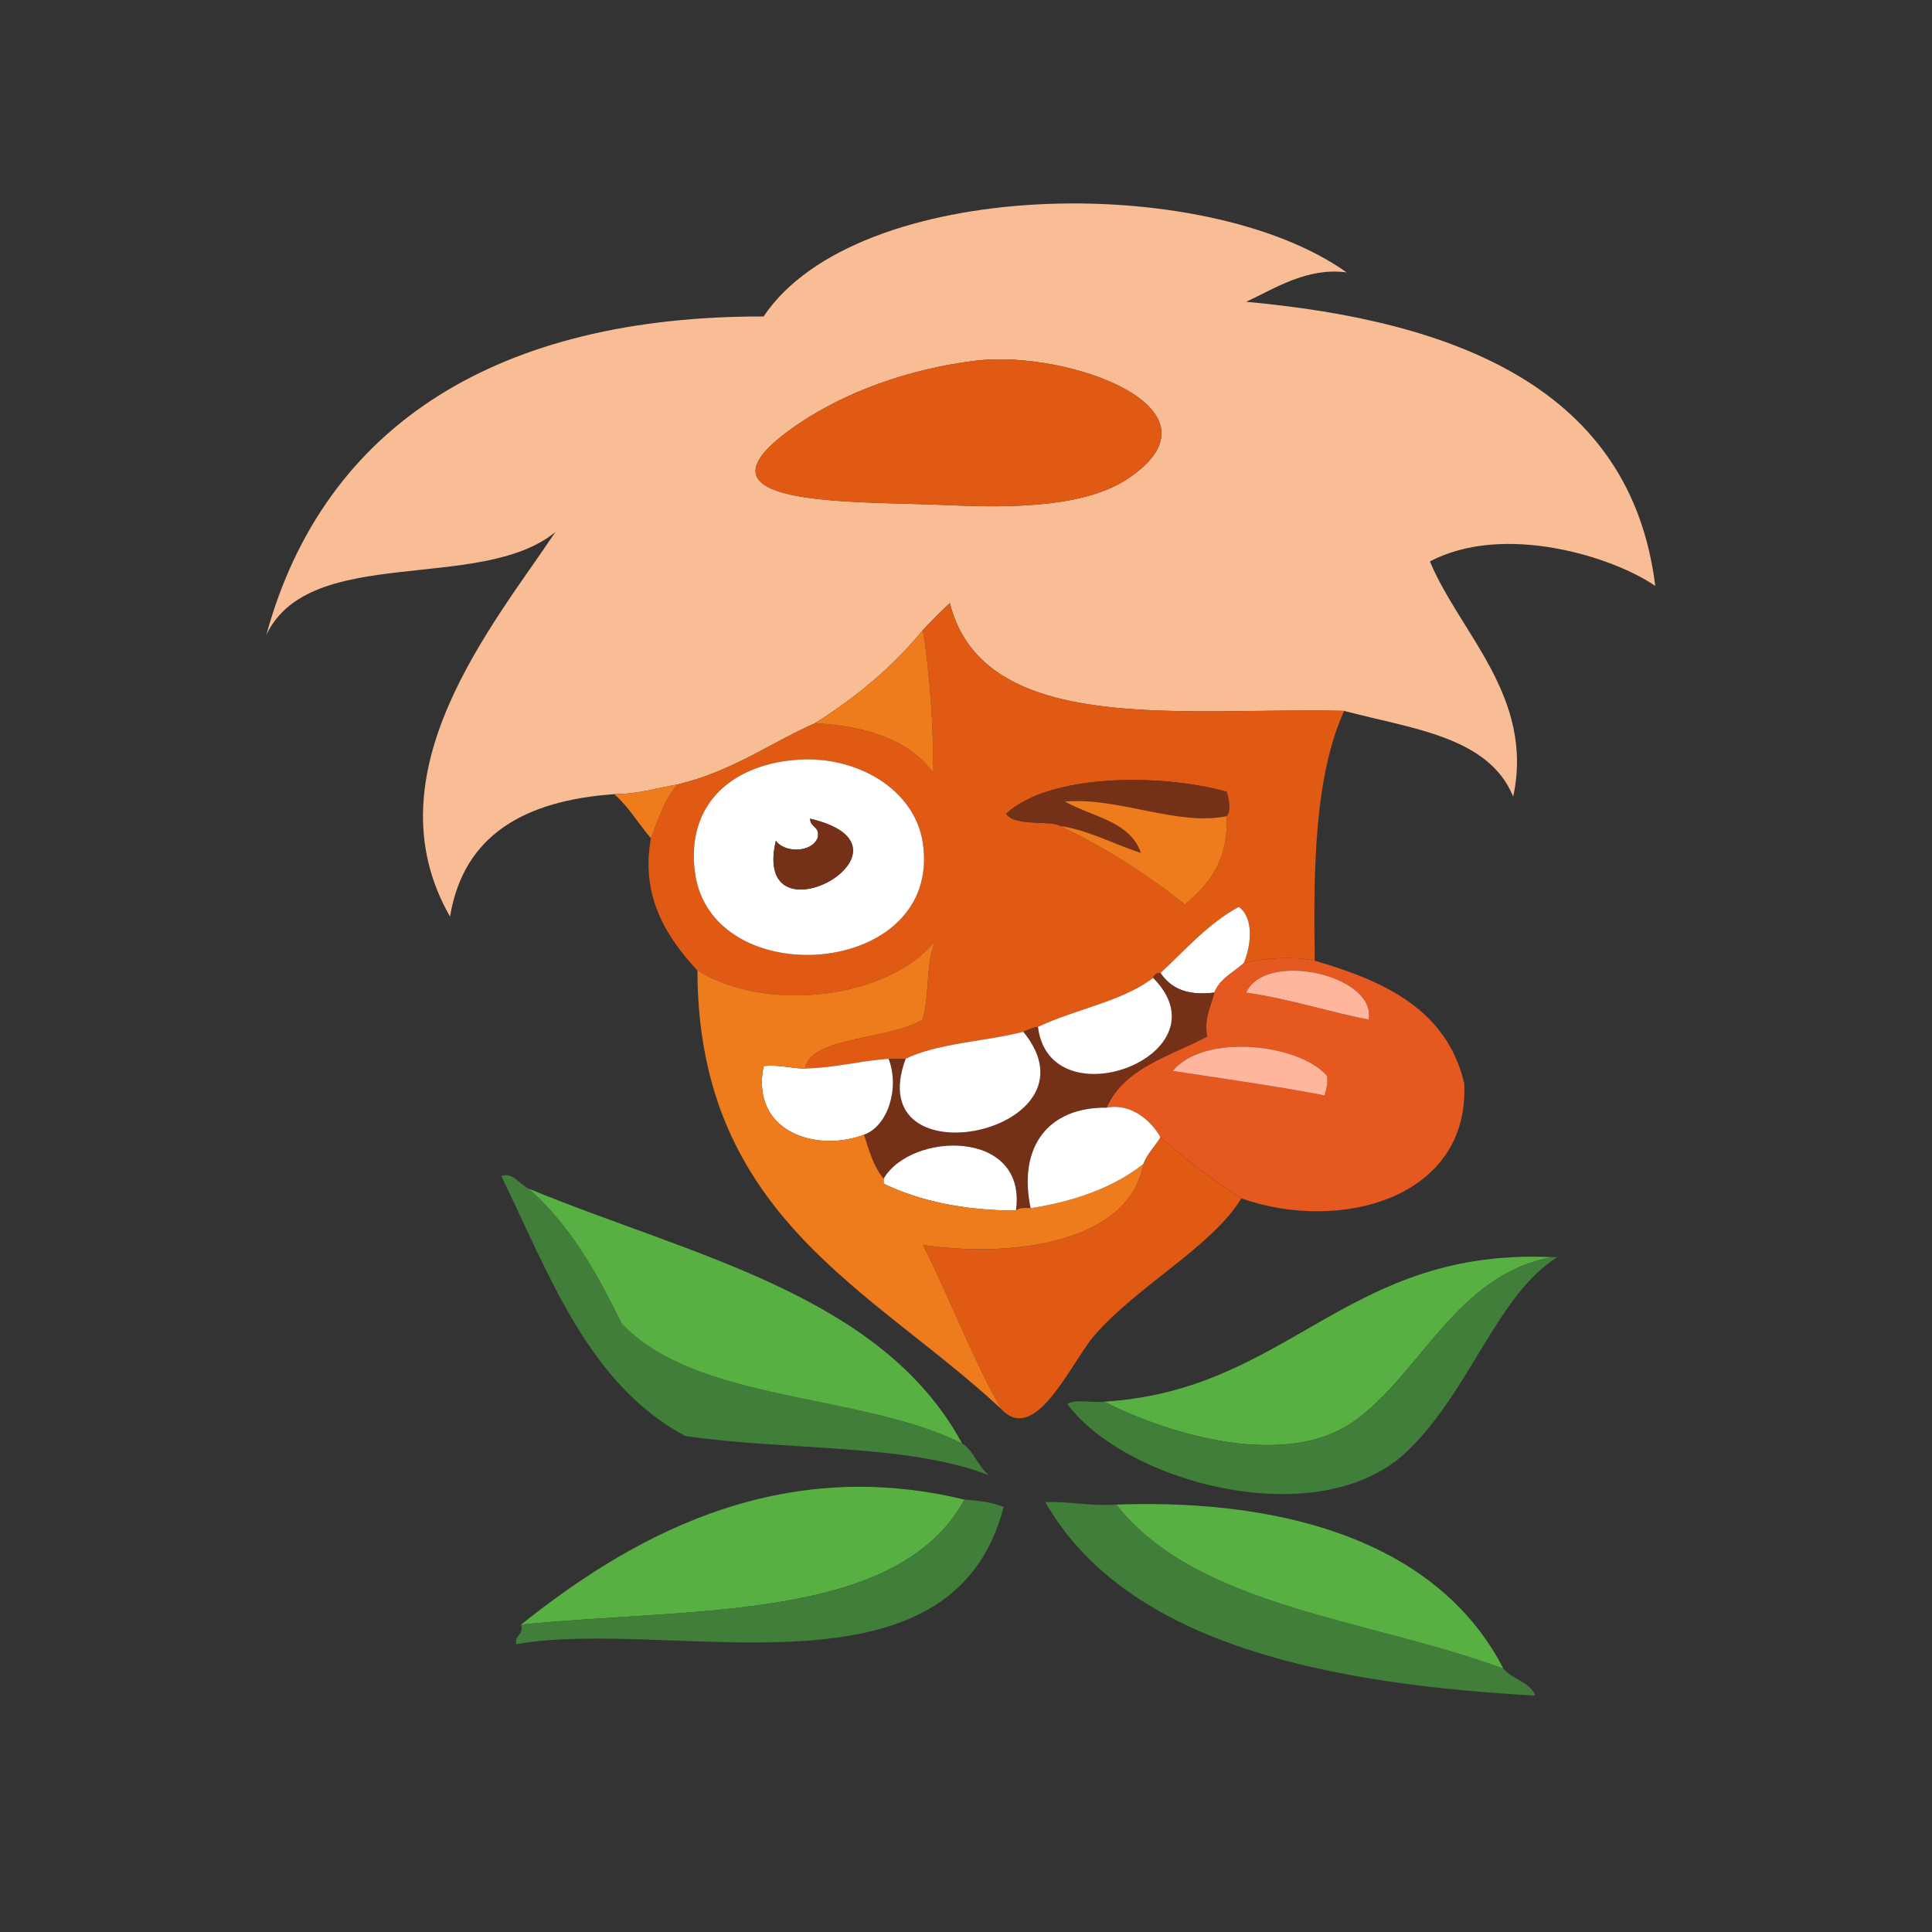
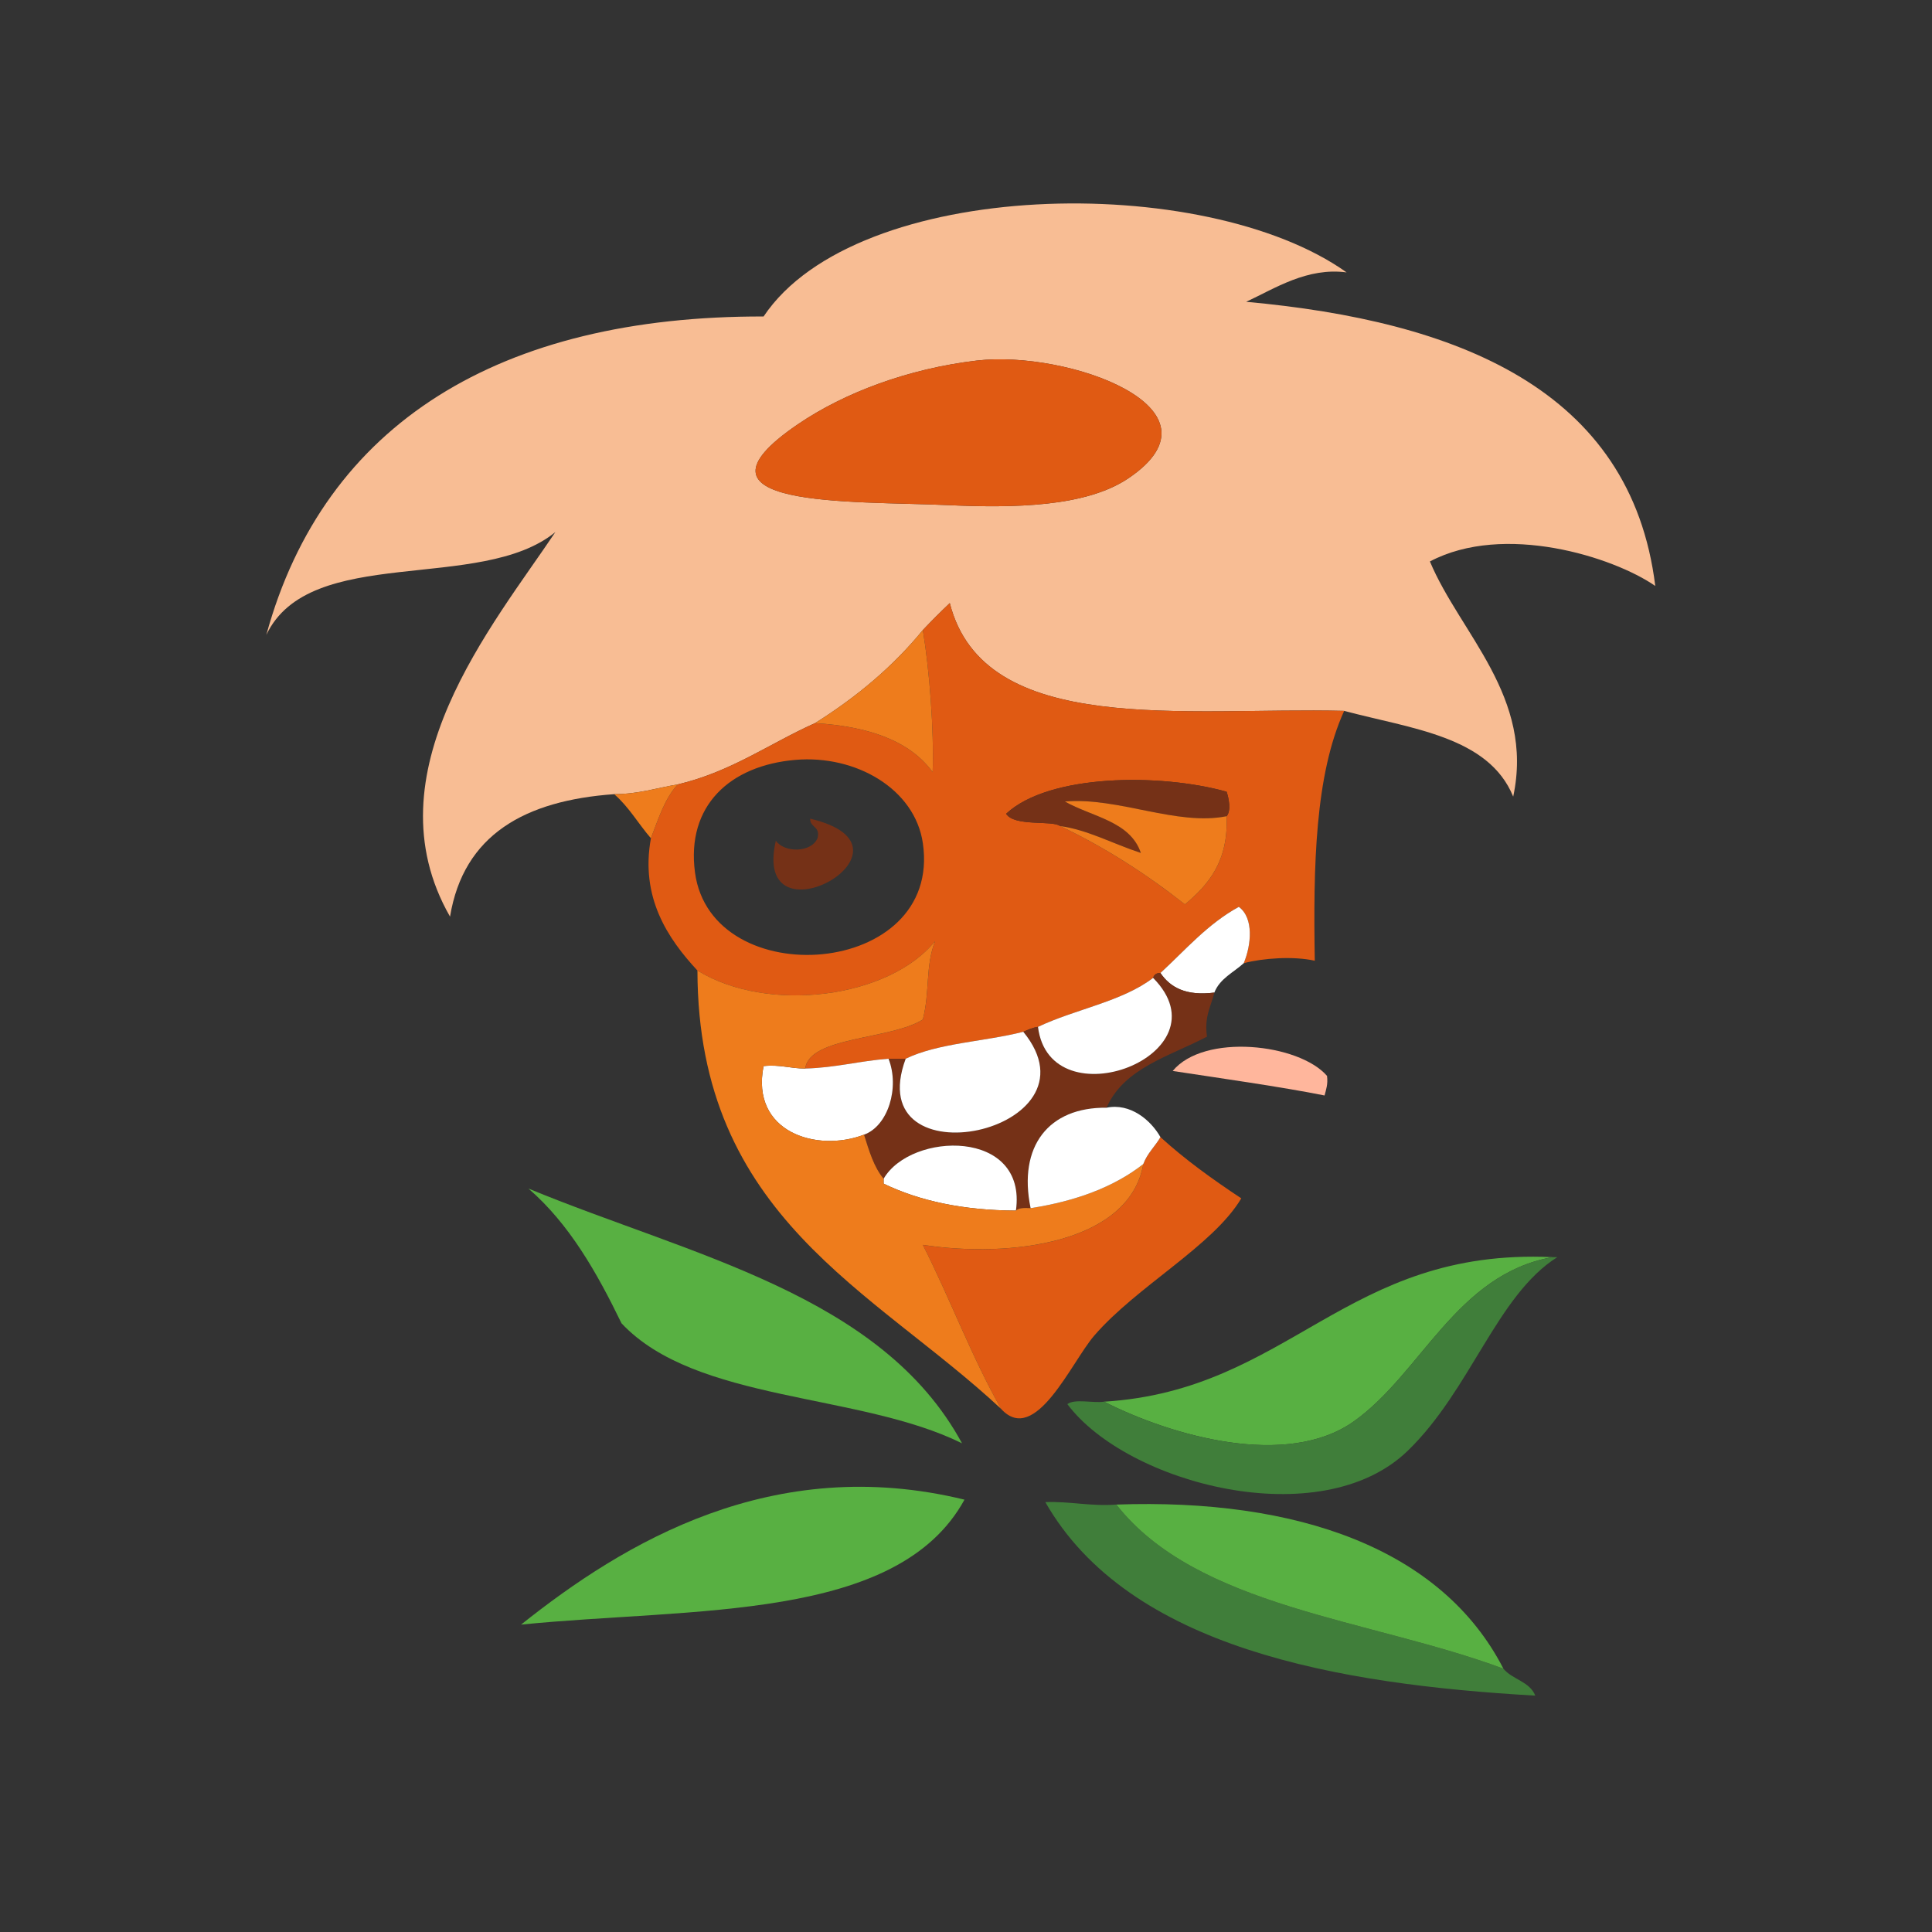
<svg xmlns="http://www.w3.org/2000/svg" width="171px" height="171px" viewBox="0 0 171 171" version="1.1">
  <rect x="0" y="0" width="171" height="171" fill="#333333" stroke="none" />
  <title>horce_oddily</title>
  <desc>Created with Sketch.</desc>
  <defs />
  <g id="Page-1" stroke="none" stroke-width="1" fill="none" fill-rule="evenodd">
    <g id="horce_oddily">
      <g id="Vrstva_6" transform="translate(23, 8)">
        <g id="Group" transform="translate(0, 10)">
          <path d="M95.972,44.919 C81.945,44.566 64.103,47.305 61.065,35.379 C60.249,36.151 59.454,36.946 58.681,37.764 C56.015,41.028 52.78,43.717 49.138,46.003 C45.095,47.814 41.73,50.303 36.996,51.424 C35.142,51.737 33.519,52.283 31.359,52.291 C23.465,52.854 18.029,55.873 16.832,63.132 C9.561,50.434 20.666,37.297 26.156,29.092 C19.537,34.513 4.414,30.102 0.571,38.197 C5.71,19.416 21.33,9.955 44.584,10.012 C52.807,-2.279 83.626,-2.842 96.188,6.11 C92.699,5.645 89.846,7.527 87.298,8.712 C105.923,10.411 121.352,16.411 123.507,33.862 C119.784,31.283 110.117,28.235 103.56,31.694 C106.237,38.083 112.823,43.678 110.932,52.508 C108.756,47.168 101.904,46.504 95.972,44.919 Z M47.62,19.551 C36.662,27.012 52.402,26.323 60.847,26.706 C66.755,26.975 73.115,26.879 76.893,24.321 C86.019,18.142 71.484,12.968 63.451,13.914 C57.407,14.625 51.746,16.743 47.62,19.551 Z" id="Shape" fill="#F8BD94" />
          <path d="M63.45,13.914 C71.483,12.969 86.018,18.143 76.892,24.321 C73.114,26.879 66.754,26.974 60.846,26.706 C52.402,26.323 36.661,27.012 47.619,19.551 C51.746,16.743 57.407,14.625 63.45,13.914 Z" id="Shape" fill="#E05A13" />
          <path d="M95.972,44.919 C93.39,50.576 93.23,58.654 93.37,67.034 C91.477,66.611 88.776,66.802 87.082,67.252 C87.757,65.625 87.984,63.249 86.649,62.265 C83.891,63.772 81.928,66.074 79.711,68.119 C79.34,68.109 79.149,68.279 79.06,68.552 C76.323,70.656 72.15,71.325 68.871,72.888 C68.363,72.96 67.975,73.15 67.57,73.323 C64.176,74.193 60.036,74.315 57.163,75.708 L55.643,75.708 C53.088,75.9 50.95,76.508 48.271,76.575 C48.643,73.721 55.827,74.045 58.681,72.239 C59.318,69.736 58.893,67.513 59.765,65.301 C55.688,70.34 44.991,71.751 38.731,67.903 C36.092,65.06 33.658,61.425 34.612,56.195 C35.277,54.474 35.841,52.654 36.997,51.425 C41.73,50.304 45.096,47.815 49.139,46.004 C53.765,46.292 57.476,47.499 59.549,50.341 C59.674,46.642 59.28,41.407 58.682,37.765 C59.454,36.948 60.249,36.153 61.066,35.38 C64.103,47.305 81.944,44.566 95.972,44.919 Z M38.514,59.229 C39.963,70.012 60.43,68.58 58.681,56.627 C57.977,51.816 52.739,48.801 47.404,49.256 C41.603,49.75 37.721,53.321 38.514,59.229 Z M70.821,55.109 C74.888,57.041 78.52,59.408 81.879,62.047 C83.964,60.302 85.735,58.243 85.565,54.242 C85.989,53.756 85.753,52.611 85.565,52.074 C79.718,50.439 69.85,50.482 66.052,54.025 C66.776,55.186 70.155,54.582 70.821,55.109 Z" id="Shape" fill="#E05A13" />
          <path d="M58.681,37.764 C59.28,41.407 59.673,46.641 59.548,50.34 C57.475,47.498 53.764,46.291 49.138,46.003 C52.779,43.717 56.015,41.027 58.681,37.764 Z" id="Shape" fill="#EE7C1C" />
-           <path d="M47.403,49.256 C52.738,48.801 57.976,51.817 58.68,56.627 C60.429,68.579 39.962,70.012 38.513,59.229 C37.721,53.321 41.603,49.75 47.403,49.256 Z M49.355,56.193 C48.792,57.498 46.407,57.484 45.668,56.41 C43.444,65.989 59.569,57.025 48.704,54.459 C48.688,55.271 49.639,55.115 49.355,56.193 Z" id="Shape" fill="#FFFFFF" />
          <path d="M85.564,54.242 C81.148,55.126 75.977,52.536 71.254,52.941 C73.65,54.302 77.035,54.675 77.976,57.494 C75.449,56.658 73.276,55.453 70.821,55.109 C70.155,54.582 66.776,55.185 66.051,54.025 C69.849,50.482 79.717,50.439 85.564,52.074 C85.753,52.611 85.988,53.756 85.564,54.242 Z" id="Shape" fill="#753117" />
          <path d="M36.996,51.424 C35.84,52.653 35.276,54.473 34.611,56.194 C33.505,54.917 32.643,53.392 31.359,52.292 C33.52,52.283 35.143,51.737 36.996,51.424 Z" id="Shape" fill="#EE7C1C" />
          <path d="M85.564,54.242 C85.735,58.243 83.963,60.302 81.878,62.047 C78.52,59.408 74.888,57.041 70.82,55.109 C73.275,55.453 75.448,56.658 77.975,57.494 C77.035,54.676 73.65,54.303 71.253,52.941 C75.978,52.536 81.148,55.126 85.564,54.242 Z" id="Shape" fill="#EE7C1C" />
          <path d="M48.705,54.459 C59.57,57.025 43.445,65.989 45.669,56.41 C46.407,57.484 48.793,57.498 49.356,56.193 C49.639,55.115 48.688,55.271 48.705,54.459 Z" id="Shape" fill="#753117" />
          <path d="M87.082,67.252 C86.175,68.078 84.968,68.606 84.48,69.854 C81.997,70.168 80.584,69.414 79.71,68.12 C81.928,66.074 83.891,63.772 86.648,62.266 C87.984,63.249 87.757,65.625 87.082,67.252 Z" id="Shape" fill="#FFFFFF" />
-           <path d="M93.37,67.034 C99.589,68.838 105.059,71.388 106.597,77.875 C107.107,88.086 95.559,91.15 86.867,88.065 C84.346,86.394 81.903,84.644 79.712,82.645 C78.858,81.133 77.038,79.608 74.941,80.042 C76.48,76.522 80.513,75.497 83.831,73.754 C83.569,71.975 84.187,71.076 84.481,69.853 C84.968,68.606 86.175,68.078 87.083,67.251 C88.776,66.802 91.478,66.611 93.37,67.034 Z M87.299,69.854 C91.042,70.381 95.132,71.696 98.14,72.239 C98.834,68.293 88.989,66.096 87.299,69.854 Z M80.794,76.791 C84.858,77.41 90.462,78.203 94.237,78.96 C94.368,78.439 94.55,77.97 94.454,77.225 C91.961,74.355 83.556,73.432 80.794,76.791 Z" id="Shape" fill="#E5581F" />
-           <path d="M98.14,72.238 C95.132,71.695 91.042,70.381 87.299,69.853 C88.989,66.096 98.834,68.293 98.14,72.238 Z" id="Shape" fill="#FFB69C" />
          <path d="M79.711,68.119 C80.585,69.413 81.997,70.168 84.481,69.853 C84.187,71.077 83.569,71.975 83.831,73.754 C80.514,75.497 76.48,76.523 74.941,80.042 C69.818,79.982 67.084,83.452 68.22,88.933 C67.685,88.904 67.175,88.899 66.919,89.149 C67.935,81.882 57.631,82.158 55.209,86.33 C54.35,85.311 53.923,83.858 53.475,82.429 C55.606,81.659 56.645,78.258 55.643,75.707 L57.163,75.707 C53.049,86.81 74.891,82.239 67.57,73.322 C67.974,73.149 68.363,72.96 68.871,72.887 C69.928,81.377 85.777,75.345 79.06,68.551 C79.149,68.279 79.34,68.109 79.711,68.119 Z" id="Shape" fill="#753117" />
          <path d="M79.06,68.552 C85.777,75.346 69.927,81.378 68.871,72.888 C72.149,71.325 76.322,70.656 79.06,68.552 Z" id="Shape" fill="#FFFFFF" />
          <path d="M67.569,73.322 C74.889,82.239 53.048,86.809 57.162,75.707 C60.035,74.314 64.176,74.192 67.569,73.322 Z" id="Shape" fill="#FFFFFF" />
          <path d="M94.454,77.225 C94.55,77.97 94.368,78.44 94.237,78.96 C90.462,78.203 84.858,77.41 80.794,76.791 C83.556,73.432 91.961,74.355 94.454,77.225 Z" id="Shape" fill="#FFB69C" />
          <path d="M55.643,75.707 C56.645,78.258 55.606,81.659 53.475,82.429 C49.301,84.033 43.42,82.208 44.584,76.358 C46.039,76.205 46.964,76.581 48.271,76.575 C50.949,76.507 53.088,75.899 55.643,75.707 Z" id="Shape" fill="#FFFFFF" />
          <path d="M79.711,82.646 C81.902,84.645 84.345,86.395 86.866,88.066 C84.359,92.273 77.637,95.832 73.856,100.208 C71.825,102.559 68.636,109.99 65.618,106.713 C63.019,102.156 61.089,96.932 58.68,92.186 C66.425,93.367 76.97,92.043 78.192,85.032 C78.54,84.075 79.235,83.471 79.711,82.646 Z" id="Shape" fill="#E05A13" />
          <path d="M66.919,89.149 C62.239,89.13 58.38,88.294 55.209,86.764 L55.209,86.329 C57.631,82.158 67.935,81.883 66.919,89.149 Z" id="Shape" fill="#FFFFFF" />
-           <path d="M23.771,87.198 C27.375,90.313 29.814,94.597 32.009,99.123 C38.585,106.135 53.058,105.248 62.148,109.747 C63.207,110.423 63.557,111.807 64.533,112.565 C57.185,109.741 46.683,110.429 37.646,109.096 C29.123,104.539 25.652,94.927 21.385,86.114 C22.231,85.657 23.051,86.834 23.771,87.198 Z" id="Shape" fill="#407E3A" />
          <path d="M23.771,87.198 C38.14,93.136 55.012,96.573 62.148,109.747 C53.058,105.248 38.585,106.135 32.009,99.123 C29.814,94.598 27.376,90.313 23.771,87.198 Z" id="Shape" fill="#58B042" />
          <path d="M114.401,93.27 C105.899,94.787 102.805,103.555 96.838,107.796 C90.906,112.012 80.723,109.107 74.723,106.062 C91.196,105.044 96.068,92.426 114.401,93.27 Z" id="Shape" fill="#58B042" />
          <path d="M114.401,93.27 L114.835,93.27 C109.499,96.632 107.185,104.992 101.608,110.398 C93.897,117.875 76.735,113.316 71.471,106.278 C72.127,105.778 73.707,106.203 74.723,106.062 C80.723,109.107 90.907,112.012 96.838,107.796 C102.806,103.555 105.899,94.786 114.401,93.27 Z" id="Shape" fill="#407E3A" />
          <path d="M62.366,114.733 C56.429,125.566 38.361,124.265 23.12,125.792 C32.223,118.539 45.361,110.595 62.366,114.733 Z" id="Shape" fill="#58B042" />
-           <path d="M62.366,114.733 C63.668,114.804 64.859,114.986 65.835,115.383 C61.187,133.291 36.481,125.112 22.688,127.526 C22.526,126.642 23.386,126.78 23.121,125.792 C38.361,124.266 56.43,125.566 62.366,114.733 Z" id="Shape" fill="#407E3A" />
          <path d="M75.808,115.168 C82.953,124.284 98.215,125.283 110.066,129.693 C110.841,130.652 112.404,130.824 112.884,132.079 C95.377,131.081 76.901,127.866 69.521,114.951 C71.768,114.872 73.472,115.336 75.808,115.168 Z" id="Shape" fill="#407E3A" />
          <path d="M75.808,115.168 C91.767,114.603 104.598,119.044 110.066,129.693 C98.215,125.283 82.952,124.284 75.808,115.168 Z" id="Shape" fill="#58B042" />
          <path d="M38.73,67.901 C44.99,71.75 55.687,70.339 59.764,65.299 C58.892,67.512 59.317,69.735 58.68,72.237 C55.826,74.043 48.642,73.719 48.27,76.573 C46.963,76.579 46.039,76.203 44.583,76.356 C43.419,82.207 49.3,84.031 53.474,82.427 C53.922,83.857 54.349,85.31 55.208,86.328 L55.208,86.763 C58.379,88.292 62.238,89.129 66.918,89.148 C67.174,88.898 67.684,88.903 68.219,88.932 C72.224,88.311 75.598,87.059 78.192,85.029 C76.97,92.041 66.425,93.364 58.68,92.183 C61.088,96.929 63.019,102.154 65.618,106.71 C54.295,96.135 38.768,89.764 38.73,67.901 Z" id="Shape" fill="#EE7C1C" />
          <path d="M74.94,80.043 C77.037,79.608 78.856,81.134 79.711,82.646 C79.235,83.471 78.54,84.076 78.192,85.031 C75.598,87.061 72.224,88.313 68.219,88.934 C67.083,83.453 69.817,79.983 74.94,80.043 Z" id="Shape" fill="#FFFFFF" />
        </g>
      </g>
    </g>
  </g>
</svg>